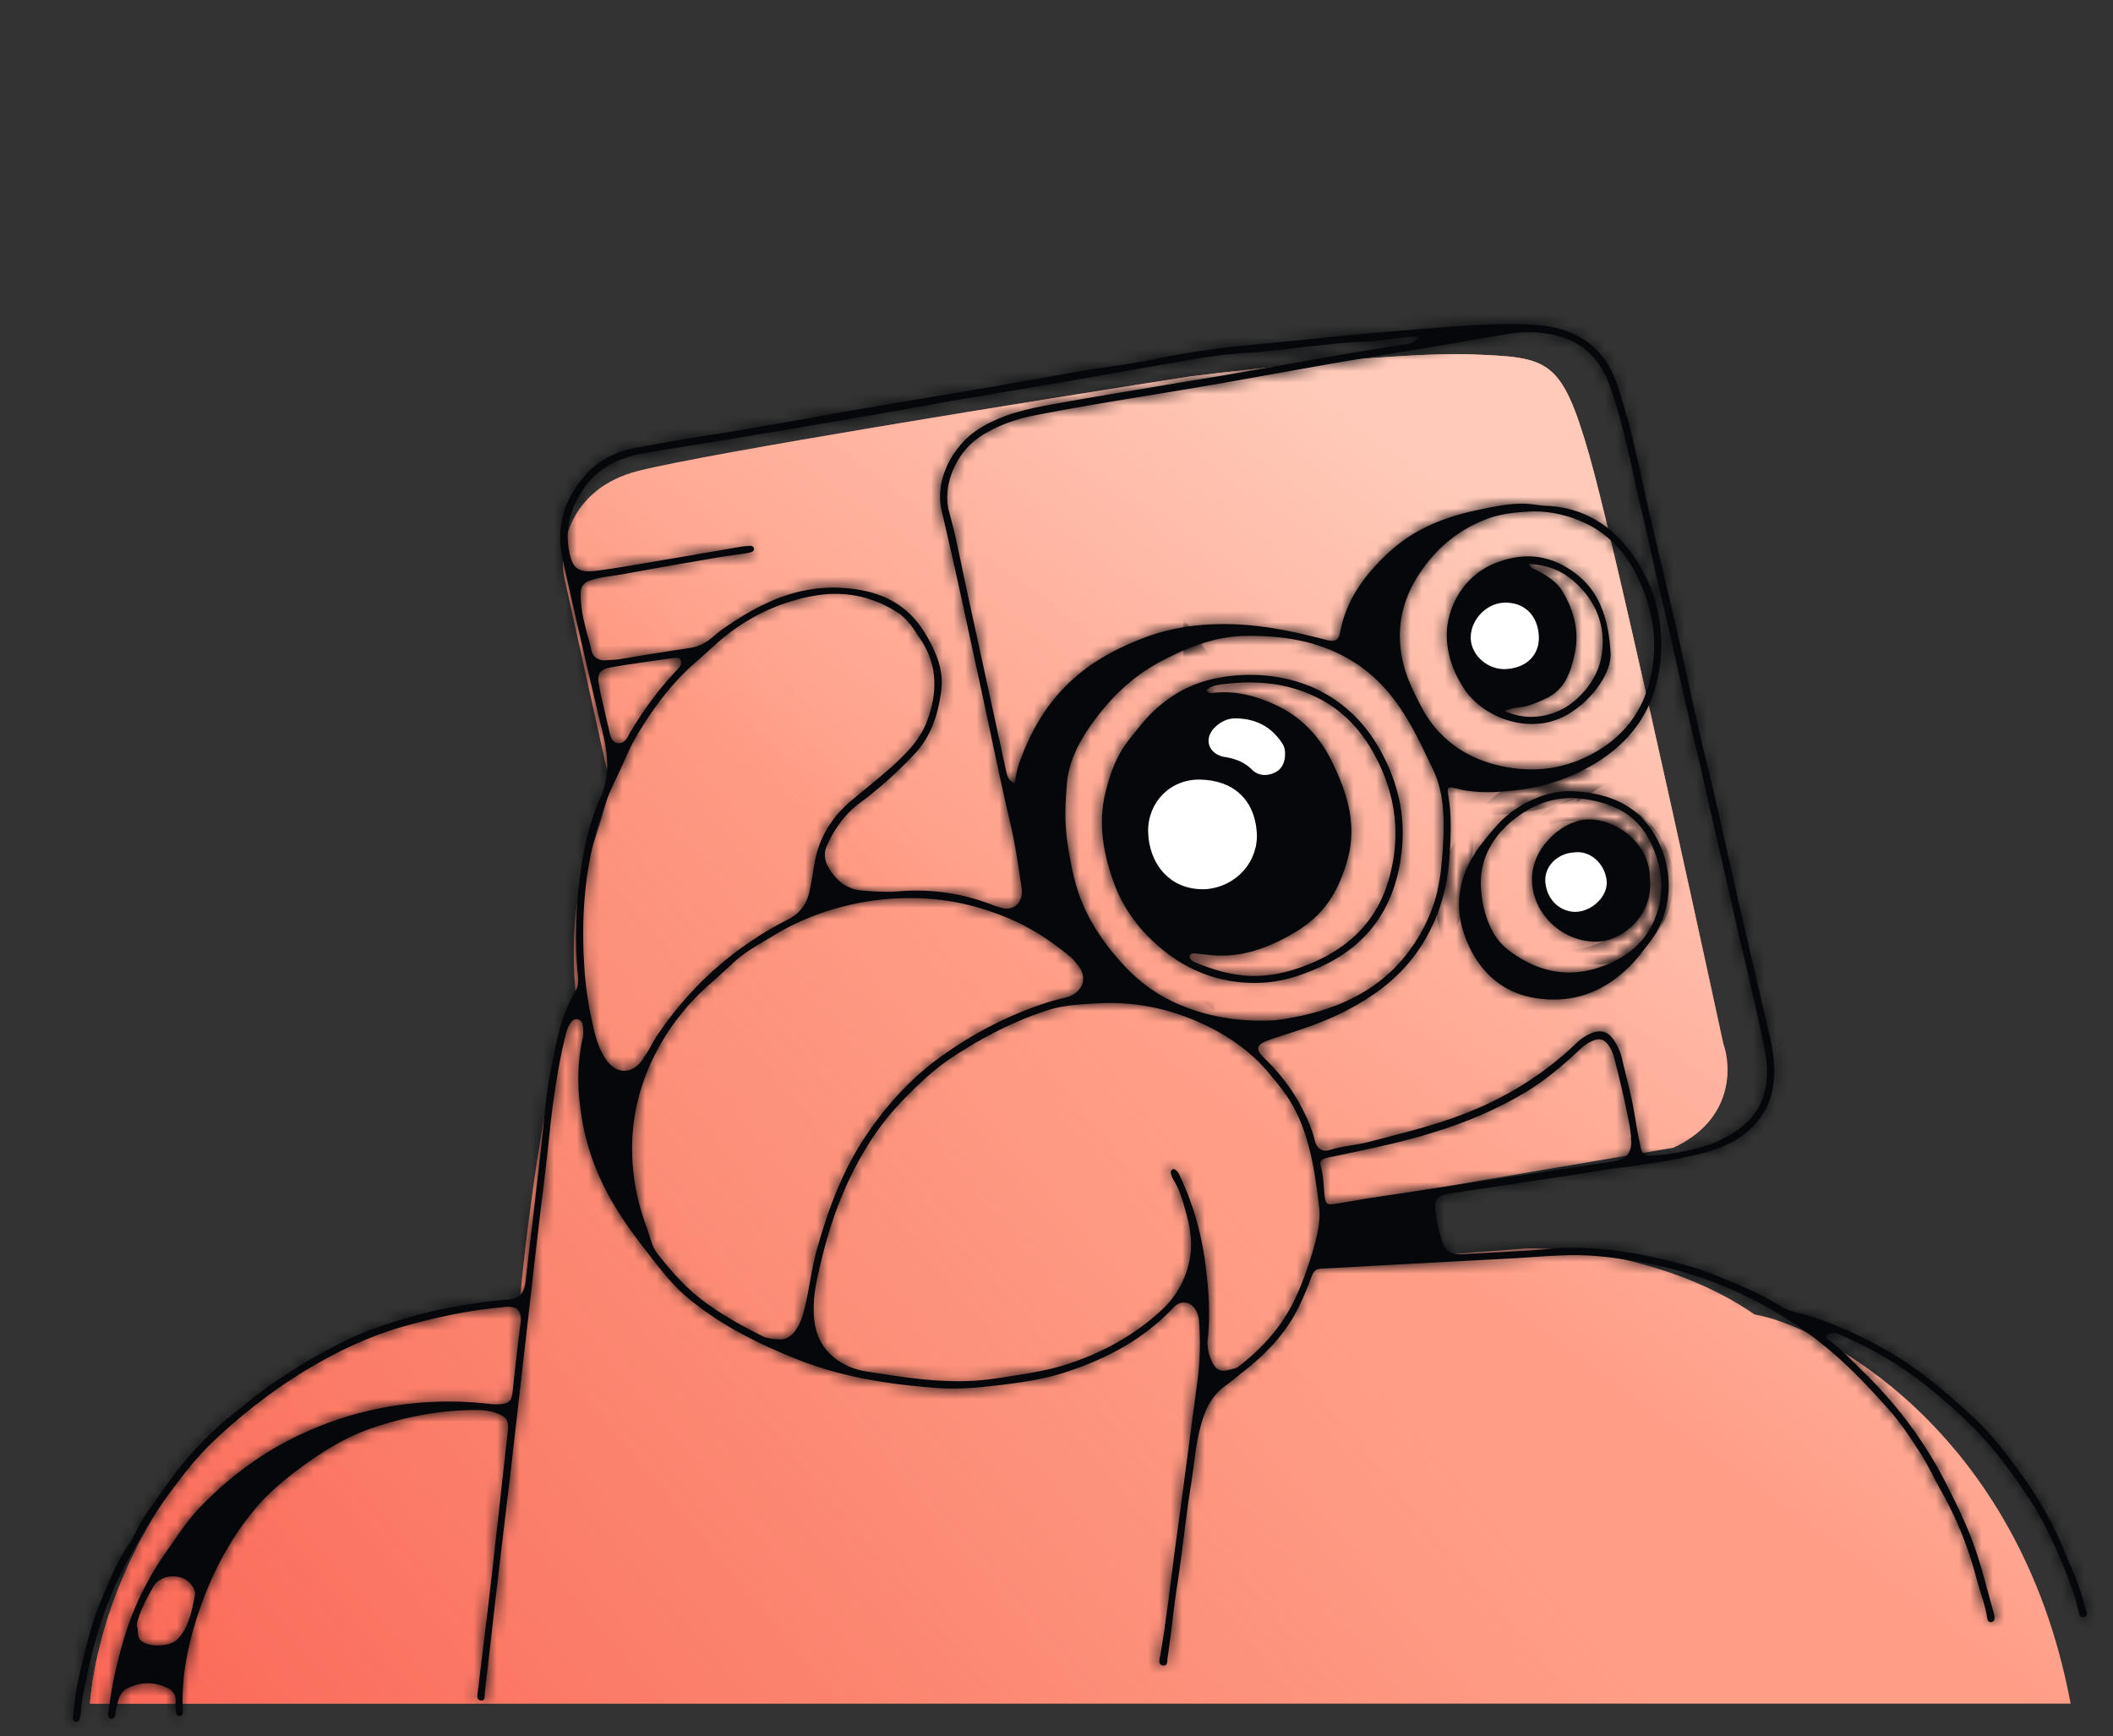
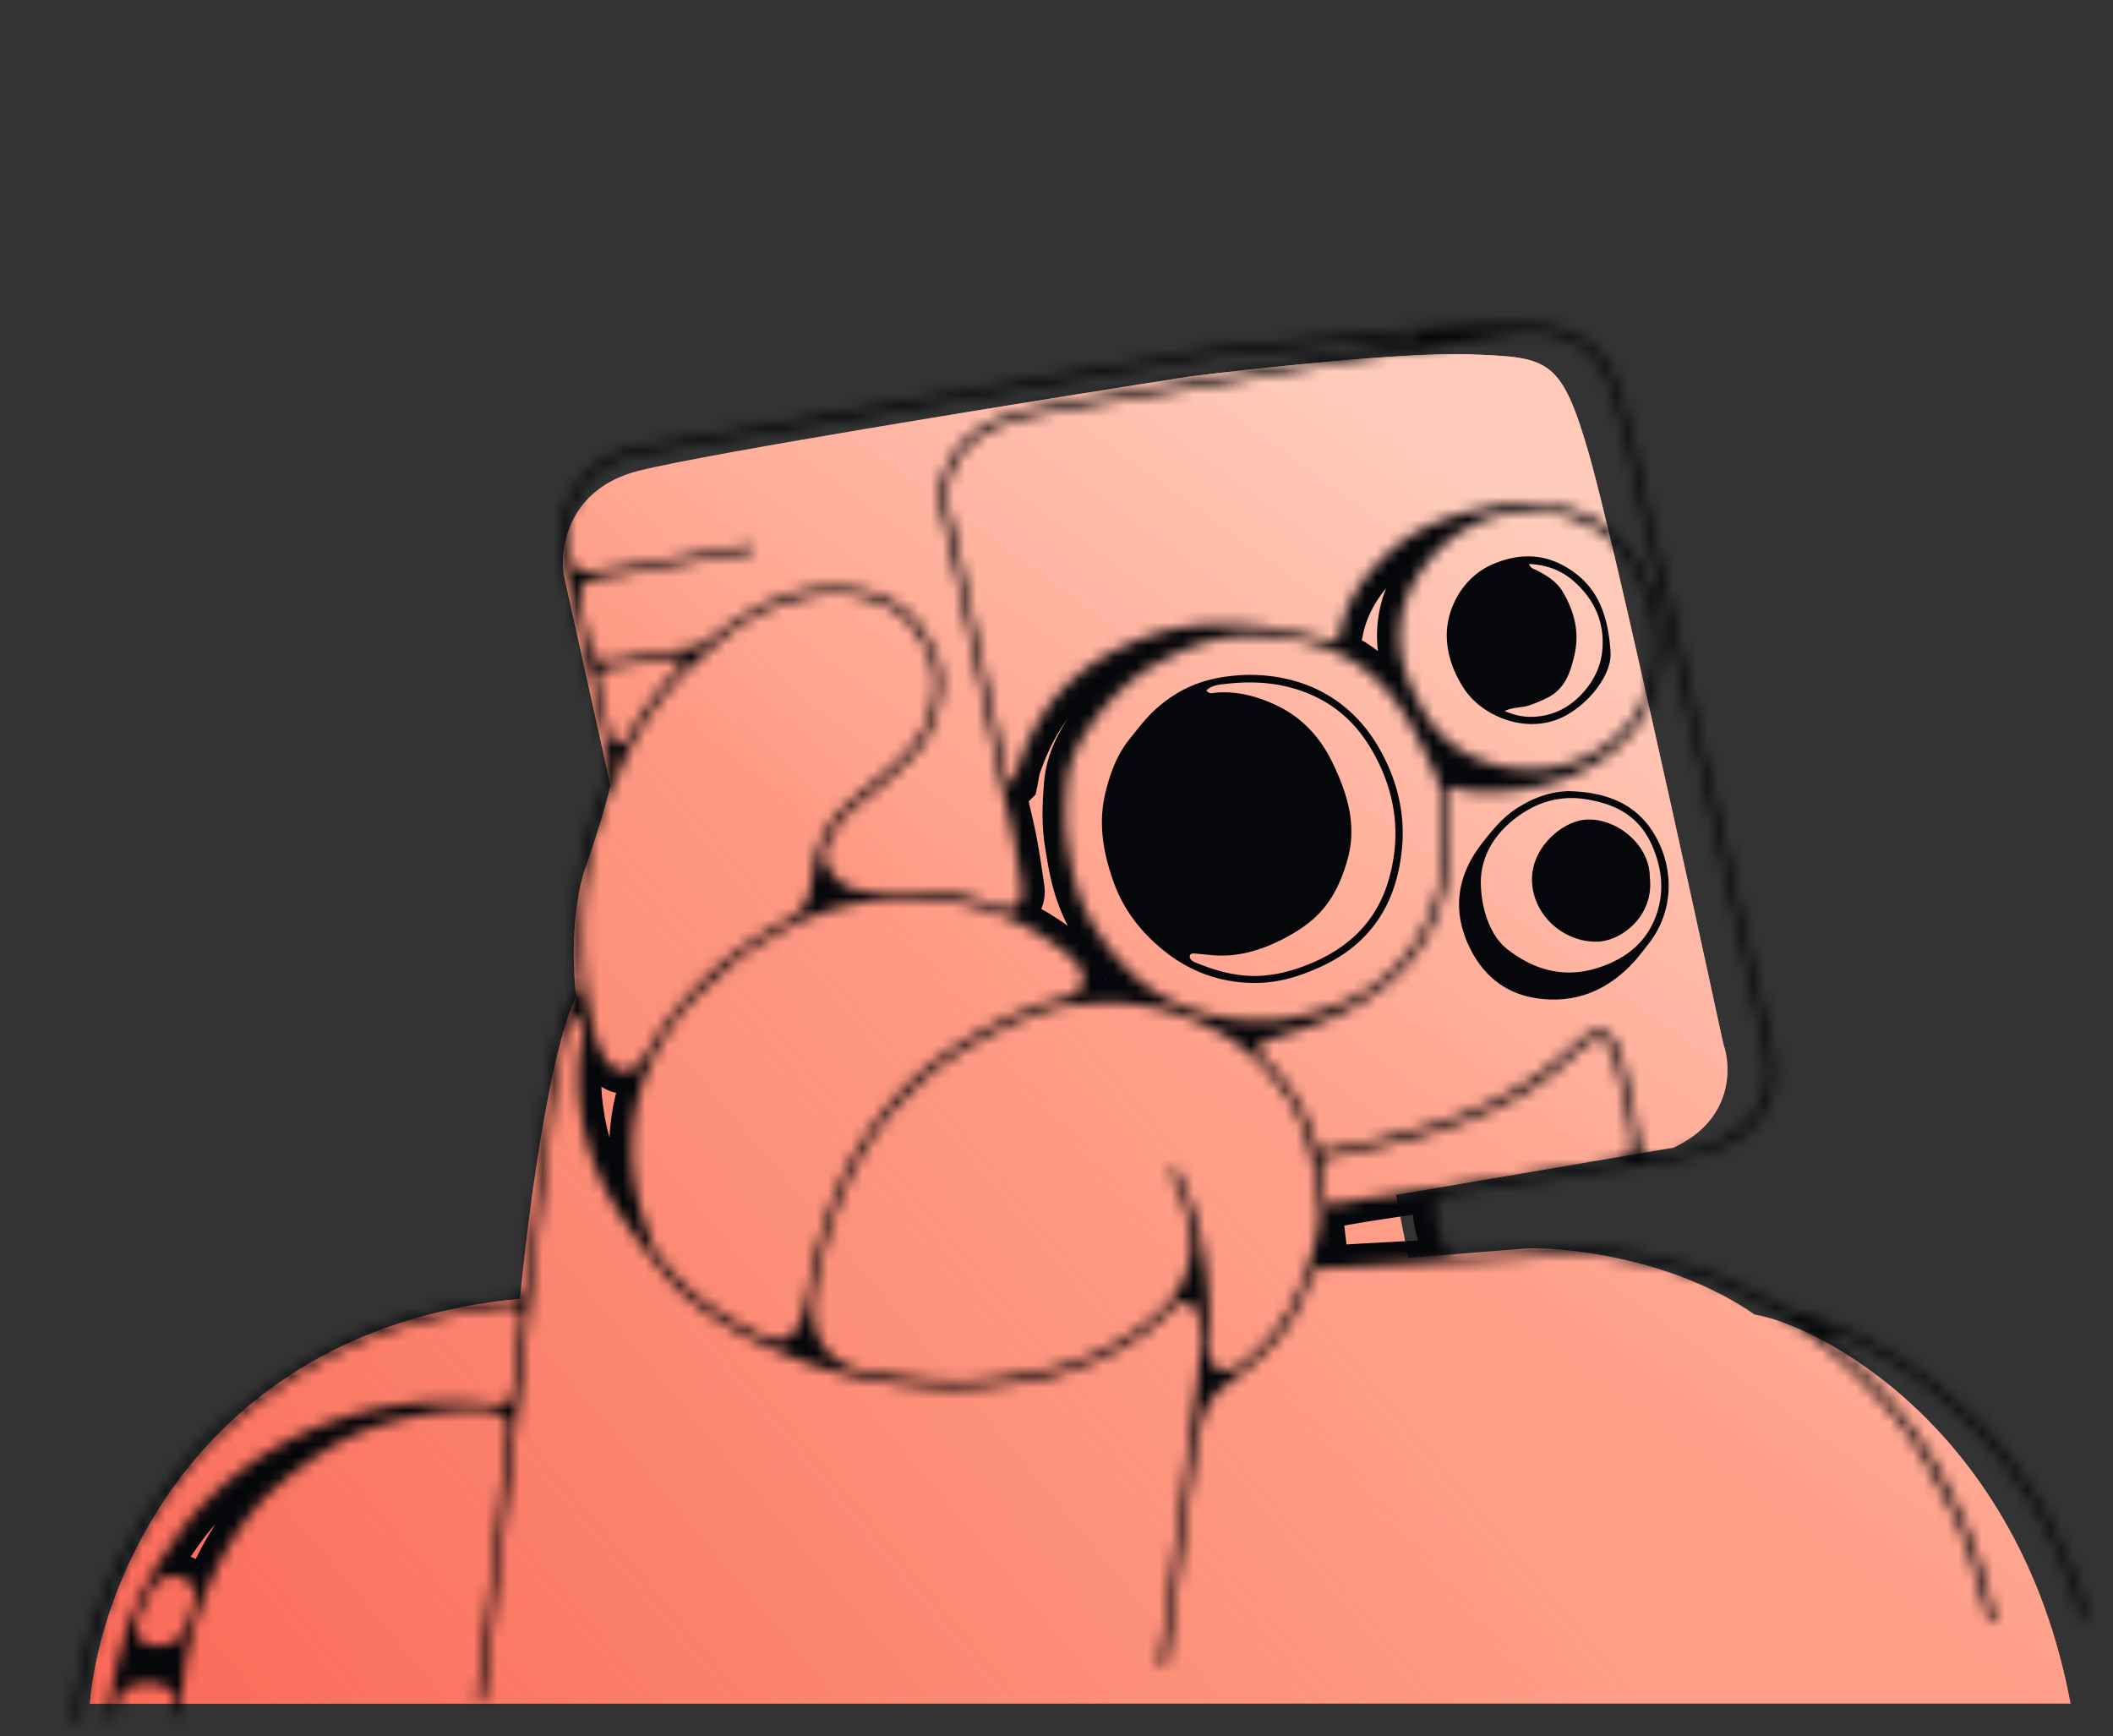
<svg xmlns="http://www.w3.org/2000/svg" width="185" height="152" viewBox="0 0 185 152" fill="none">
  <rect x="0" y="0" width="185" height="152" fill="#333333" stroke="none" />
  <path d="M45.533 113.712C17.586 116.358 8.78 138.409 7.87 149.158h173.418c-4.537-24.237-22.129-33.149-27.678-34.068-6.987-4.85-16.194-5.879-19.923-5.788l-10.371.827-1.092-5.512 24.29-4.134c5.24-2.426 5.094-7.075 4.367-9.096-3.094-14.332-9.771-44.705-11.736-51.54-2.444-8.5-3.537-8.544-10.265-8.816l-.106-.004c-5.458-.22-18.65 1.194-24.563 1.93-13.555 2.112-42.193 6.724-48.307 8.268-6.113 1.543-6.914 6.706-6.55 9.095l4.094 18.467c-.182.826-.873 3.417-2.183 7.166-1.31 3.748-1.092 9.095-.82 11.3-2.4 4.85-4.275 19.661-4.912 26.459Z" fill="#FF9D87" />
  <path d="M45.533 113.712C17.586 116.358 8.78 138.409 7.87 149.158h173.418c-4.537-24.237-22.129-33.149-27.678-34.068-6.987-4.85-16.194-5.879-19.923-5.788l-10.371.827-1.092-5.512 24.29-4.134c5.24-2.426 5.094-7.075 4.367-9.096-3.094-14.332-9.771-44.705-11.736-51.54-2.444-8.5-3.537-8.544-10.265-8.816l-.106-.004c-5.458-.22-18.65 1.194-24.563 1.93-13.555 2.112-42.193 6.724-48.307 8.268-6.113 1.543-6.914 6.706-6.55 9.095l4.094 18.467c-.182.826-.873 3.417-2.183 7.166-1.31 3.748-1.092 9.095-.82 11.3-2.4 4.85-4.275 19.661-4.912 26.459Z" fill="url(#a)" />
  <path d="M45.533 113.712C17.586 116.358 8.78 138.409 7.87 149.158h173.418c-4.537-24.237-22.129-33.149-27.678-34.068-6.987-4.85-16.194-5.879-19.923-5.788l-10.371.827-1.092-5.512 24.29-4.134c5.24-2.426 5.094-7.075 4.367-9.096-3.094-14.332-9.771-44.705-11.736-51.54-2.444-8.5-3.537-8.544-10.265-8.816l-.106-.004c-5.458-.22-18.65 1.194-24.563 1.93-13.555 2.112-42.193 6.724-48.307 8.268-6.113 1.543-6.914 6.706-6.55 9.095l4.094 18.467c-.182.826-.873 3.417-2.183 7.166-1.31 3.748-1.092 9.095-.82 11.3-2.4 4.85-4.275 19.661-4.912 26.459Z" fill="url(#b)" fill-opacity=".8" />
  <mask id="c" fill="#fff">
    <path d="M133.129 109.53c1.774-.058 3.54-.359 5.318-.276 2.077.097 4.139.324 6.173.792 1.394.321 2.791.612 4.148 1.083 1.608.557 3.17 1.219 4.713 1.929.836.384 1.639.826 2.418 1.317.643.405 1.405.513 2.114.726 2.663.797 5.149 1.943 7.55 3.35 2.613 1.53 4.863 3.489 7.077 5.515 1.672 1.53 3.047 3.318 4.355 5.149 1.349 1.886 2.549 3.861 3.457 6.023.568 1.352 1.184 2.685 1.669 4.072.191.546.324 1.112.491 1.667.079.264.228.575-.147.689-.382.117-.415-.212-.477-.489-.199-.901-.489-1.772-.816-2.636-.737-1.951-1.564-3.862-2.581-5.683-.969-1.733-2.132-3.336-3.331-4.917-1.769-2.333-3.896-4.303-6.146-6.145a32.345 32.345 0 0 0-7.754-4.718c-.336-.144-.669-.366-1.074-.248-.128.037-.279.038-.347.176-.096.195.026.326.169.426 1.097.768 1.989 1.762 2.944 2.685 2.943 2.847 5.377 6.064 7.257 9.724.969 1.888 1.901 3.789 2.599 5.782.663 1.894 1.126 3.859 1.674 5.793.028.098.038.202.045.304.014.19-.059.347-.249.393-.27.065-.353-.119-.389-.34-.206-1.255-.675-2.437-.997-3.658a31.55 31.55 0 0 0-3.032-7.463c-.635-1.129-1.172-2.313-1.882-3.402-.818-1.256-1.627-2.513-2.629-3.643-1.383-1.558-2.795-3.087-4.335-4.483a33.918 33.918 0 0 0-5.331-3.962 35.565 35.565 0 0 0-12.369-4.605c-1.988-.343-3.974-.596-5.983-.559-1.672.03-3.341.187-5.011.278-4.023.218-8.047.428-12.07.644-1.534.082-3.067.185-4.602.247-.465.018-.705.163-.883.628-.509 1.333-1.026 2.652-1.793 3.888-1.139 1.838-2.633 3.287-4.307 4.591-.485.378-.957.781-1.452 1.133-1.352.965-1.896 2.336-2.274 3.873-.393 1.6-.505 3.233-.767 4.848-.476 2.936-.754 5.898-1.215 8.838-.328 2.087-.512 4.202-.835 6.294-.044.287.041.731-.414.661-.409-.063-.299-.461-.245-.765.593-3.365.938-6.764 1.409-10.146.646-4.638 1.225-9.284 1.861-13.923.239-1.739.268-3.476.158-5.22a2.474 2.474 0 0 0-.21-.89c-.421-.93-1.345-1.124-2.035-.394-2.622 2.778-5.864 4.496-9.456 5.663-2.027.659-4.099.933-6.205 1.179-1.704.198-3.395.324-5.09.198-4.158-.307-8.27-.948-12.163-2.493-3.49-1.384-6.85-3.052-9.752-5.511-1.155-.978-2.078-2.168-3.003-3.344-1.477-1.878-2.91-3.791-4.012-5.93-.945-1.834-1.638-3.753-2.023-5.779-.477-2.51-.596-5.025-.03-7.542.083-.369.074-.75.02-1.126-.038-.257-.158-.464-.405-.542-.311-.099-.527.093-.686.327-.273.404-.382.874-.493 1.34-.647 2.73-1.039 5.5-1.329 8.288-.328 3.162-.742 6.314-1.108 9.471-.35 3.02-.687 6.043-1.035 9.063-.407 3.525-.798 7.051-1.207 10.575-.395 3.391-.811 6.78-1.207 10.172-.375 3.219-.733 6.44-1.11 9.659-.032.279.078.773-.333.736-.46-.041-.31-.527-.273-.846.341-2.883.705-5.764 1.04-8.648.347-2.986.67-5.974 1.003-8.962l.571-5.097c.109-.972-.096-1.288-1.009-1.619-.588-.214-1.2-.261-1.811-.26-3.096.004-6.105.575-9.024 1.564-2.238.757-4.242 1.98-6.15 3.377-1.466 1.074-2.865 2.218-4.037 3.603-2.298 2.716-3.915 5.821-5.042 9.188-.906 2.709-1.499 5.474-1.388 8.355.005.136.01.274.002.41-.009.148-.08.267-.232.296-.216.041-.322-.109-.344-.282-.04-.304-.082-.618-.05-.92.07-.651-.242-1.041-.79-1.293-1.16-.535-2.31-.485-3.448.076-.47.232-.679.657-.8 1.134-.1.396-.176.799-.264 1.198-.039.178-.122.355-.324.325-.238-.036-.316-.231-.284-.462.014-.102.05-.2.062-.302.225-2.043.687-4.032 1.258-6.008a25.93 25.93 0 0 1 3.746-7.808c.943-1.339 1.815-2.719 2.959-3.912 2.676-2.789 5.73-5.02 9.263-6.601a30.257 30.257 0 0 1 8.926-2.468 30.829 30.829 0 0 1 7.235.003c.169.02.34.036.51.031 1.222-.034 1.369-.212 1.493-1.434.192-1.901.423-3.798.66-5.694.127-1.018-.25-1.483-1.266-1.402-2.962.237-5.85.843-8.72 1.634-2.985.823-5.75 2.1-8.396 3.663-3.062 1.808-5.871 3.972-8.451 6.414-1.637 1.549-2.995 3.342-4.322 5.174-1.269 1.751-2.303 3.626-3.33 5.502-1.713 3.128-2.803 6.5-3.498 10.003-.206 1.038-.456 2.064-.507 3.126-.006.135-.063.266-.085.401-.036.219-.123.446-.362.414-.234-.031-.276-.267-.246-.491.127-.948.183-1.911.39-2.84.569-2.561 1.127-5.14 2.17-7.553.715-1.653 1.365-3.358 2.448-4.833.119-.162.194-.356.287-.537.436-.851.881-1.686 1.451-2.467.984-1.348 1.904-2.745 2.979-4.025 1.252-1.492 2.617-2.871 4.144-4.087 1.335-1.063 2.637-2.17 4.063-3.109 1.19-.784 2.382-1.562 3.643-2.241 1.503-.81 3-1.615 4.61-2.195 2.119-.763 4.271-1.397 6.487-1.83 1.774-.347 3.553-.62 5.357-.765 1.111-.09 1.47-.543 1.597-1.641.467-4.04.958-8.077 1.405-12.119.219-1.971.337-3.957.72-5.903.5-2.537.89-5.114 2.265-7.386.28-.462.21-.986.165-1.505a39.033 39.033 0 0 1 .45-10.108c.315-1.785.756-3.55 1.507-5.202.822-1.808.755-3.598.3-5.485a1021.285 1021.285 0 0 1-3.55-15.376c-.655-2.918.104-5.498 2.145-7.656 1.075-1.139 2.454-1.827 3.99-2.138 3.478-.704 6.991-1.196 10.487-1.793 3.128-.534 6.247-1.117 9.373-1.654 3.666-.63 7.337-1.225 11.002-1.853 2.757-.473 5.505-.99 8.262-1.46 2.118-.36 4.257-.604 6.361-1.03 2.378-.482 4.767-.89 7.175-1.13 2.306-.23 4.612-.457 6.918-.692 3.459-.353 6.924-.652 10.389-.925 2.173-.171 4.352-.348 6.529-.345 1.76.002 3.553-.012 5.258.608 2.169.79 3.598 2.338 4.338 4.471 1.414 4.073 2.166 8.32 3.142 12.507.753 3.227 1.526 6.45 2.264 9.68.615 2.693 1.179 5.397 1.791 8.09.438 1.932.932 3.85 1.375 5.78.786 3.425 1.544 6.858 2.33 10.284.816 3.559 1.655 7.112 2.477 10.67.331 1.435.578 2.883.394 4.365-.197 1.576-.84 2.882-2.028 4.004-1.385 1.308-3.069 1.873-4.82 2.283-2.288.534-4.62.849-6.951 1.16-1.588.212-3.167.49-4.751.731-3.099.472-6.2.932-9.299 1.408-1.725.265-1.986.286-1.641 2.449.091.571.273 1.128.425 1.688.253.93.768 1.296 1.696 1.244 1.739-.097 3.477-.186 5.216-.278ZM88.837 68.567c.11-.523.164-1.06.335-1.557.92-2.685 2.273-5.125 4.313-7.119 1.877-1.834 4.135-3.066 6.577-4.01 2.429-.938 4.946-1.274 7.512-1.235 2.909.044 5.744.65 8.55 1.382.765.2 1.076.053 1.221-.719.383-2.032 1.357-3.786 2.67-5.316 1.241-1.446 2.668-2.712 4.389-3.62 1.651-.87 3.401-1.409 5.215-1.772 1.439-.288 2.877-.608 4.362-.466.475.045.948.134 1.424.154 3.297.14 5.811 1.777 7.613 4.383 2.004 2.9 2.782 6.224 2.294 9.742-.486 3.509-2.266 6.257-5.257 8.178a16.839 16.839 0 0 1-7.062 2.561c-1.867.236-3.737.354-5.592-.138-.626-.166-.727-.097-.605.592.323 1.838.229 3.674.101 5.518-.184 2.663-.886 5.121-2.301 7.435-1.872 3.06-4.614 4.968-7.749 6.424-1.825.848-3.767 1.4-5.669 2.052-1.25.43-1.326.793-.363 1.731 1.133 1.105 2.109 2.328 2.882 3.71.601 1.074 1.125 2.176 1.42 3.384.17.695.639 1.024 1.276.83 1.15-.351 2.351-.424 3.504-.724 2.367-.618 4.736-1.192 7.066-1.995 4.177-1.44 7.862-3.58 11.042-6.629.296-.284.62-.529.987-.722 1.105-.582 1.866-.377 2.478.718.232.415.428.85.536 1.324.325 1.433.732 2.85.994 4.293.231 1.264.3 1.815.63 3.452.137.676.456.815.848.784.578-.047.962-.053 1.531-.144 2.219-.356 4.032-.716 5.968-2.008 1.598-1.068 2.533-2.514 2.697-4.473.104-1.251-.102-2.456-.363-3.654a469.457 469.457 0 0 0-1.888-8.288c-.827-3.488-1.582-6.993-2.407-10.483-.493-2.086-.918-4.193-1.43-6.275-1.092-4.44-2.011-8.92-3.082-13.366-.639-2.656-1.193-5.336-1.827-7.994-.857-3.59-1.489-7.237-2.735-10.728-.802-2.245-2.243-3.77-4.603-4.374a9.874 9.874 0 0 0-3.959-.208c-2.46.372-4.907.828-7.361 1.24-2.654.444-5.312.86-7.963 1.32-4.13.718-8.252 1.488-12.385 2.189-4.705.798-9.424 1.507-14.108 2.429-1.652.325-3.21.875-4.643 1.788-2.313 1.473-3.428 4.474-2.824 6.64.641 2.298 1.067 4.656 1.576 6.99 1.144 5.24 2.283 10.48 3.418 15.722.096.445.213.858.747 1.052Zm26.658 37.124c-.461-3.946-1.015-6.743-2.536-9.272-.482-.801-1.077-1.498-1.655-2.215-2.079-2.578-4.804-4.226-7.874-5.313a18.695 18.695 0 0 0-7.341-1.042c-1.5.084-3.014.157-4.443.627-3.028.996-5.834 2.461-8.48 4.238-1.54 1.034-2.851 2.321-4.142 3.644-1.469 1.505-2.681 3.21-3.696 5.018-1.558 2.774-2.645 5.767-3.388 8.866-.293 1.225-.608 2.459-.68 3.723-.096 1.716.133 3.355 1.46 4.625.896.857 2.022 1.319 3.2 1.501 3.7.574 7.383 1.183 11.18.609 2.226-.337 4.442-.615 6.583-1.338 2.978-1.006 5.682-2.504 7.994-4.636 1.273-1.174 2.11-2.629 2.471-4.388.324-1.572.012-3.036-.402-4.5-.249-.881-.519-1.773-1.022-2.563a1.897 1.897 0 0 1-.217-.573c-.019-.08.029-.206.09-.269.111-.116.251-.069.363.021.251.202.344.51.471.784 1.097 2.379 1.774 4.88 2.11 7.474.282 2.174.439 4.35.2 6.544-.075.683.079 1.36.382 1.99.336.699.734.894 1.478.696.292-.077.599-.109.856-.308 1.55-1.198 2.915-2.565 3.985-4.222.744-1.154 1.302-2.393 1.77-3.677.837-2.298 1.5-4.625 1.283-6.044Zm8.879-76.248c-.269.014-.538.027-.807.043-1.328.078-2.63.388-3.963.42-1.637.039-3.26.255-4.887.42-1.797.183-3.586.439-5.392.556a42.999 42.999 0 0 0-4.265.481c-3.766.628-7.52 1.325-11.282 1.973-4.638.8-9.285 1.54-13.916 2.385-4.627.845-9.27 1.605-13.91 2.387-3.16.533-6.327 1.03-9.487 1.561-2.077.35-3.918 1.15-5.212 2.912-1.2 1.635-1.787 3.46-1.456 5.481.284 1.732.806 2.13 2.498 1.903 2.16-.29 4.308-.685 6.459-1.046 2.048-.345 4.094-.707 6.142-1.054.268-.046.543-.058.815-.07.15-.007.263.08.295.227.035.161-.084.271-.206.31-.224.072-.461.11-.695.145-.807.123-1.619.22-2.424.359-2.718.47-5.436.937-8.148 1.44-.938.174-1.9.222-2.812.528-.562.188-.878.496-.883 1.188-.013 1.745.568 3.363.967 5.016.12.495.584.848 1.18.803.44-.032.88-.03 1.322-.105 2.015-.343 4.034-.663 6.055-.964a3.733 3.733 0 0 0 1.765-.75c.38-.29.731-.62 1.122-.894 3.06-2.147 6.297-3.788 10.181-3.638 3.22.123 5.917 1.167 7.632 4.102.912 1.56 1.607 3.14 1.336 5.03-.288 2.006-.884 3.867-2.278 5.374a36.312 36.312 0 0 1-4.87 4.363c-1.277.96-2.181 2.226-2.842 3.689-.305.675-.216 1.32.098 1.874.626 1.106 1.526 1.936 2.874 2.065 1.121.108 2.24.171 3.373.078a18.282 18.282 0 0 1 7.061.813c.65.206 1.277.493 1.936.654.949.232 1.688-.38 1.72-1.36.007-.203-.026-.409-.057-.611-.266-1.785-.52-3.567-.932-5.333-.981-4.195-1.83-8.42-2.748-12.63-1.077-4.937-2.11-9.885-3.281-14.8-.669-2.804 1.015-5.828 3.3-7.25 1.753-1.09 3.684-1.61 5.655-1.98 3.649-.685 7.317-1.268 10.978-1.888 1.782-.302 3.567-.578 5.347-.887 3.191-.553 6.377-1.13 9.567-1.681 1.981-.342 3.964-.671 5.952-.962.463-.068.772-.354 1.123-.677ZM78.086 78.686c-3.153.203-6.927 1.135-10.357 3.229-1.19.726-2.442 1.384-3.47 2.331-.754.695-1.51 1.39-2.278 2.069a20.275 20.275 0 0 0-4.02 4.892c-1.711 2.89-2.638 6.059-2.619 9.466.013 2.316.445 4.547 1.248 6.711.306.823.456 1.725 1.009 2.43 1.203 1.532 2.485 2.983 4.07 4.156 1.599 1.183 3.322 2.136 5.092 3.017.434.216.924.243 1.388.283.561.047 1.042-.185 1.414-.668.41-.532.642-1.126.807-1.758.466-1.785.64-3.629 1.14-5.411.975-3.467 2.194-6.809 4.2-9.841 1.832-2.766 4.017-5.18 6.706-7.106 2.95-2.115 6.152-3.75 9.627-4.823.455-.14.929-.218 1.385-.356 1.298-.39 1.793-1.57 1.08-2.603-.25-.362-.538-.719-.875-.997-1.718-1.413-3.565-2.606-5.65-3.436-2.925-1.163-5.921-1.828-9.897-1.585Zm-26.935 5.82c.095 1.647.318 3.242.659 4.81.252 1.159.517 2.329 1.186 3.363.89 1.374 2.283 1.453 3.243.132.06-.083.092-.185.153-.266.453-.597.742-1.295 1.158-1.91 2.142-3.167 4.766-5.865 7.918-8.035a29.476 29.476 0 0 1 3.512-2.089c1.03-.515 1.635-1.314 1.878-2.403.179-.8.306-1.612.436-2.422.369-2.299 1.538-4.164 3.277-5.619 1.332-1.114 2.703-2.181 3.973-3.37 1.08-1.009 2.072-2.12 2.598-3.503.938-2.468.997-4.91-.553-7.23-.573-.857-1.116-1.75-1.974-2.312-2.237-1.466-4.759-1.949-7.344-1.487-3.02.539-5.76 1.84-8.134 3.833-.68.57-1.313 1.196-1.989 1.772-2.26 1.926-4.012 4.26-5.495 6.813-.633 1.091-1.075 2.276-1.63 3.404-1.276 2.594-2.09 5.334-2.539 8.173-.439 2.775-.512 5.58-.333 8.345Zm59.869 4.85c.272-.015.548-.012.818-.048.71-.094 1.412-.222 2.114-.375 4.427-.967 8.048-3.081 10.374-7.126 1.003-1.744 1.63-3.602 1.831-5.595.129-1.288.24-2.585.237-3.877-.004-1.678-.167-3.37-.9-4.9-1.13-2.363-2.205-4.755-3.922-6.797-1.635-1.944-3.648-3.283-6.012-4.078-2.114-.71-4.322-.916-6.55-.881-2.705.042-5.13 1.04-7.458 2.277-2.583 1.372-4.601 3.42-6.233 5.818-1 1.47-1.769 3.064-1.917 4.913-.135 1.676-.21 3.325.048 5.006.239 1.56.495 3.107 1.02 4.594.83 2.357 2.208 4.362 3.897 6.196 1.367 1.484 2.935 2.63 4.771 3.423 2.515 1.087 5.15 1.533 7.882 1.45Zm22.564-44.543c-1.387.074-2.486.27-3.548.683-2.542.99-4.487 2.707-5.923 4.984-1.552 2.462-1.939 5.138-1.159 7.961.32 1.16.866 2.227 1.405 3.29 1.377 2.718 3.633 4.441 6.508 5.202 2.871.759 5.725.556 8.433-.873 3.486-1.84 5.198-4.807 5.494-8.639.188-2.431-.38-4.767-1.441-6.944-1.061-2.176-2.651-3.87-4.93-4.839-1.635-.695-3.329-.965-4.839-.825Zm9.202 54.775c.01 0 .019-.002.029-.003-.052-.372-.092-.746-.159-1.115-.306-1.713-.722-3.402-1.135-5.091-.146-.598-.273-1.198-.606-1.729-.419-.669-.839-.807-1.55-.489a3.652 3.652 0 0 0-1.002.694c-1.442 1.356-2.95 2.646-4.638 3.677-3.52 2.15-7.37 3.505-11.354 4.484-2.04.502-4.102.92-6.159 1.351-.449.094-.71.266-.572.749.237.831.237 1.689.332 2.537.087.783.206.868.972.745 1.109-.179 2.215-.383 3.326-.55 4.413-.667 8.827-1.321 13.241-1.984 2.628-.395 5.254-.803 7.882-1.196.852-.127 1.353-.619 1.422-1.465.016-.203-.018-.41-.029-.615ZM59.633 57.933c-.062-.385-.405-.36-.7-.317-1.825.258-3.652.504-5.468.82-.996.172-1.217.603-1 1.588.03.133.025.274.056.406.28 1.233.56 2.465.851 3.694.096.404.226.866.676.941.49.082.796-.276 1.003-.71.132-.277.31-.532.47-.794a29.255 29.255 0 0 1 3.726-4.88c.181-.191.412-.376.386-.748Zm-47.587 84.628c.041.737.09.933.355 1.136.73.562 2.53.472 3.143-.173 1.021-1.073 1.228-2.468 1.522-3.824.082-.38-.143-.746-.38-1.031-.8-.964-2.66-.841-3.268.263-.455.829-.932 1.659-1.233 2.571-.119.36-.278.696-.14 1.058Z" />
-     <path d="M137.34 69.27c3.277.076 6.102 1.075 7.733 4.182 1.561 2.975 1.37 6.568-.794 9.256-.342.426-.661.872-1.02 1.282-2.324 2.648-5.223 3.936-8.738 3.41-2.989-.446-4.999-2.317-6.117-5.04-1.267-3.086-.654-5.972 1.385-8.568.864-1.1 1.732-2.18 2.938-2.97 1.414-.924 2.901-1.507 4.613-1.553Zm-7.69 8.093c.06 2.502.946 4.66 2.287 5.715 2.493 1.962 5.244 2.65 8.327 1.54 2.194-.79 3.861-2.14 4.698-4.367.593-1.577.633-3.198.18-4.823-1.011-3.618-3.206-4.976-6.388-5.465-1.892-.29-3.755.117-5.456 1.24-2.427 1.603-3.674 3.758-3.648 6.16ZM109.113 59.091c2.28-.044 5.292.405 7.958 2.301 2.039 1.45 3.443 3.39 4.448 5.634 1.006 2.249 1.453 4.64 1.244 7.088-.41 4.813-2.619 8.466-7.121 10.528-1.714.785-3.478 1.36-5.389 1.413-3.094.087-5.869-.852-8.267-2.753-2-1.584-3.569-3.553-4.459-6.004-.939-2.586-1.404-5.231-.734-7.938.408-1.646.981-3.257 2.08-4.623.768-.956 1.49-1.931 2.428-2.75 2.002-1.746 4.265-2.773 7.812-2.896Zm-3.494 1.357c.257.363.58.22.864.196 1.895-.16 3.681.352 5.336 1.144 2.177 1.042 3.762 2.749 4.83 4.957 1.323 2.736 2.191 5.49 1.313 8.577-.594 2.089-1.504 3.925-3.2 5.332-.716.595-1.499 1.075-2.311 1.5-2.021 1.055-4.139 1.704-6.465 1.462-.472-.05-.948-.088-1.421-.137-.12-.013-.317.031-.361.113-.078.147-.036.337.107.464a.93.93 0 0 0 .251.173c1.614.674 3.271 1.176 5.034 1.219 1.628.04 3.197-.331 4.696-.906 3.591-1.377 6.212-3.72 7.306-7.562 1.108-3.89.595-7.574-1.35-11.063-1.132-2.03-2.668-3.682-4.784-4.768-2.555-1.31-5.256-1.594-8.046-1.28-.6.067-1.287.09-1.799.58ZM141.009 57.109c.145 2.106-2.264 5.004-4.734 5.909-3.115 1.14-6.655-.477-8.111-2.748-.895-1.394-1.442-2.844-1.493-4.49-.073-2.347 1.301-5.203 4.013-6.374 2.155-.93 4.278-.97 6.292.167 2.446 1.38 3.795 3.552 4.033 7.536Zm-7.153-7.729c.219.44.483.446.681.548.89.459 1.76 1.004 2.269 1.855 1.005 1.68 1.498 3.518 1.057 5.489-.339 1.516-.794 2.987-2.322 3.79a12.13 12.13 0 0 1-1.592.676c-.689.246-1.458.152-2.22.515.835.35 1.56.524 2.372.51 1.792-.031 3.251-.773 4.422-2.035.936-1.008 1.591-2.242 1.747-3.638.278-2.494-.62-4.564-2.483-6.201-1.071-.94-2.342-1.438-3.931-1.509Z" />
-     <path d="M144.447 76.801c.39 3.356-2.405 5.508-4.436 5.637-2.761.174-5.617-1.968-5.867-5.07-.241-2.997 2.492-5.37 4.561-5.594 2.579-.278 5.718 2.009 5.742 5.027Z" />
  </mask>
-   <path d="M133.129 109.53c1.774-.058 3.54-.359 5.318-.276 2.077.097 4.139.324 6.173.792 1.394.321 2.791.612 4.148 1.083 1.608.557 3.17 1.219 4.713 1.929.836.384 1.639.826 2.418 1.317.643.405 1.405.513 2.114.726 2.663.797 5.149 1.943 7.55 3.35 2.613 1.53 4.863 3.489 7.077 5.515 1.672 1.53 3.047 3.318 4.355 5.149 1.349 1.886 2.549 3.861 3.457 6.023.568 1.352 1.184 2.685 1.669 4.072.191.546.324 1.112.491 1.667.079.264.228.575-.147.689-.382.117-.415-.212-.477-.489-.199-.901-.489-1.772-.816-2.636-.737-1.951-1.564-3.862-2.581-5.683-.969-1.733-2.132-3.336-3.331-4.917-1.769-2.333-3.896-4.303-6.146-6.145a32.345 32.345 0 0 0-7.754-4.718c-.336-.144-.669-.366-1.074-.248-.128.037-.279.038-.347.176-.096.195.026.326.169.426 1.097.768 1.989 1.762 2.944 2.685 2.943 2.847 5.377 6.064 7.257 9.724.969 1.888 1.901 3.789 2.599 5.782.663 1.894 1.126 3.859 1.674 5.793.028.098.038.202.045.304.014.19-.059.347-.249.393-.27.065-.353-.119-.389-.34-.206-1.255-.675-2.437-.997-3.658a31.55 31.55 0 0 0-3.032-7.463c-.635-1.129-1.172-2.313-1.882-3.402-.818-1.256-1.627-2.513-2.629-3.643-1.383-1.558-2.795-3.087-4.335-4.483a33.918 33.918 0 0 0-5.331-3.962 35.565 35.565 0 0 0-12.369-4.605c-1.988-.343-3.974-.596-5.983-.559-1.672.03-3.341.187-5.011.278-4.023.218-8.047.428-12.07.644-1.534.082-3.067.185-4.602.247-.465.018-.705.163-.883.628-.509 1.333-1.026 2.652-1.793 3.888-1.139 1.838-2.633 3.287-4.307 4.591-.485.378-.957.781-1.452 1.133-1.352.965-1.896 2.336-2.274 3.873-.393 1.6-.505 3.233-.767 4.848-.476 2.936-.754 5.898-1.215 8.838-.328 2.087-.512 4.202-.835 6.294-.044.287.041.731-.414.661-.409-.063-.299-.461-.245-.765.593-3.365.938-6.764 1.409-10.146.646-4.638 1.225-9.284 1.861-13.923.239-1.739.268-3.476.158-5.22a2.474 2.474 0 0 0-.21-.89c-.421-.93-1.345-1.124-2.035-.394-2.622 2.778-5.864 4.496-9.456 5.663-2.027.659-4.099.933-6.205 1.179-1.704.198-3.395.324-5.09.198-4.158-.307-8.27-.948-12.163-2.493-3.49-1.384-6.85-3.052-9.752-5.511-1.155-.978-2.078-2.168-3.003-3.344-1.477-1.878-2.91-3.791-4.012-5.93-.945-1.834-1.638-3.753-2.023-5.779-.477-2.51-.596-5.025-.03-7.542.083-.369.074-.75.02-1.126-.038-.257-.158-.464-.405-.542-.311-.099-.527.093-.686.327-.273.404-.382.874-.493 1.34-.647 2.73-1.039 5.5-1.329 8.288-.328 3.162-.742 6.314-1.108 9.471-.35 3.02-.687 6.043-1.035 9.063-.407 3.525-.798 7.051-1.207 10.575-.395 3.391-.811 6.78-1.207 10.172-.375 3.219-.733 6.44-1.11 9.659-.032.279.078.773-.333.736-.46-.041-.31-.527-.273-.846.341-2.883.705-5.764 1.04-8.648.347-2.986.67-5.974 1.003-8.962l.571-5.097c.109-.972-.096-1.288-1.009-1.619-.588-.214-1.2-.261-1.811-.26-3.096.004-6.105.575-9.024 1.564-2.238.757-4.242 1.98-6.15 3.377-1.466 1.074-2.865 2.218-4.037 3.603-2.298 2.716-3.915 5.821-5.042 9.188-.906 2.709-1.499 5.474-1.388 8.355.005.136.01.274.002.41-.009.148-.08.267-.232.296-.216.041-.322-.109-.344-.282-.04-.304-.082-.618-.05-.92.07-.651-.242-1.041-.79-1.293-1.16-.535-2.31-.485-3.448.076-.47.232-.679.657-.8 1.134-.1.396-.176.799-.264 1.198-.039.178-.122.355-.324.325-.238-.036-.316-.231-.284-.462.014-.102.05-.2.062-.302.225-2.043.687-4.032 1.258-6.008a25.93 25.93 0 0 1 3.746-7.808c.943-1.339 1.815-2.719 2.959-3.912 2.676-2.789 5.73-5.02 9.263-6.601a30.257 30.257 0 0 1 8.926-2.468 30.829 30.829 0 0 1 7.235.003c.169.02.34.036.51.031 1.222-.034 1.369-.212 1.493-1.434.192-1.901.423-3.798.66-5.694.127-1.018-.25-1.483-1.266-1.402-2.962.237-5.85.843-8.72 1.634-2.985.823-5.75 2.1-8.396 3.663-3.062 1.808-5.871 3.972-8.451 6.414-1.637 1.549-2.995 3.342-4.322 5.174-1.269 1.751-2.303 3.626-3.33 5.502-1.713 3.128-2.803 6.5-3.498 10.003-.206 1.038-.456 2.064-.507 3.126-.006.135-.063.266-.085.401-.036.219-.123.446-.362.414-.234-.031-.276-.267-.246-.491.127-.948.183-1.911.39-2.84.569-2.561 1.127-5.14 2.17-7.553.715-1.653 1.365-3.358 2.448-4.833.119-.162.194-.356.287-.537.436-.851.881-1.686 1.451-2.467.984-1.348 1.904-2.745 2.979-4.025 1.252-1.492 2.617-2.871 4.144-4.087 1.335-1.063 2.637-2.17 4.063-3.109 1.19-.784 2.382-1.562 3.643-2.241 1.503-.81 3-1.615 4.61-2.195 2.119-.763 4.271-1.397 6.487-1.83 1.774-.347 3.553-.62 5.357-.765 1.111-.09 1.47-.543 1.597-1.641.467-4.04.958-8.077 1.405-12.119.219-1.971.337-3.957.72-5.903.5-2.537.89-5.114 2.265-7.386.28-.462.21-.986.165-1.505a39.033 39.033 0 0 1 .45-10.108c.315-1.785.756-3.55 1.507-5.202.822-1.808.755-3.598.3-5.485a1021.285 1021.285 0 0 1-3.55-15.376c-.655-2.918.104-5.498 2.145-7.656 1.075-1.139 2.454-1.827 3.99-2.138 3.478-.704 6.991-1.196 10.487-1.793 3.128-.534 6.247-1.117 9.373-1.654 3.666-.63 7.337-1.225 11.002-1.853 2.757-.473 5.505-.99 8.262-1.46 2.118-.36 4.257-.604 6.361-1.03 2.378-.482 4.767-.89 7.175-1.13 2.306-.23 4.612-.457 6.918-.692 3.459-.353 6.924-.652 10.389-.925 2.173-.171 4.352-.348 6.529-.345 1.76.002 3.553-.012 5.258.608 2.169.79 3.598 2.338 4.338 4.471 1.414 4.073 2.166 8.32 3.142 12.507.753 3.227 1.526 6.45 2.264 9.68.615 2.693 1.179 5.397 1.791 8.09.438 1.932.932 3.85 1.375 5.78.786 3.425 1.544 6.858 2.33 10.284.816 3.559 1.655 7.112 2.477 10.67.331 1.435.578 2.883.394 4.365-.197 1.576-.84 2.882-2.028 4.004-1.385 1.308-3.069 1.873-4.82 2.283-2.288.534-4.62.849-6.951 1.16-1.588.212-3.167.49-4.751.731-3.099.472-6.2.932-9.299 1.408-1.725.265-1.986.286-1.641 2.449.091.571.273 1.128.425 1.688.253.93.768 1.296 1.696 1.244 1.739-.097 3.477-.186 5.216-.278ZM88.837 68.567c.11-.523.164-1.06.335-1.557.92-2.685 2.273-5.125 4.313-7.119 1.877-1.834 4.135-3.066 6.577-4.01 2.429-.938 4.946-1.274 7.512-1.235 2.909.044 5.744.65 8.55 1.382.765.2 1.076.053 1.221-.719.383-2.032 1.357-3.786 2.67-5.316 1.241-1.446 2.668-2.712 4.389-3.62 1.651-.87 3.401-1.409 5.215-1.772 1.439-.288 2.877-.608 4.362-.466.475.045.948.134 1.424.154 3.297.14 5.811 1.777 7.613 4.383 2.004 2.9 2.782 6.224 2.294 9.742-.486 3.509-2.266 6.257-5.257 8.178a16.839 16.839 0 0 1-7.062 2.561c-1.867.236-3.737.354-5.592-.138-.626-.166-.727-.097-.605.592.323 1.838.229 3.674.101 5.518-.184 2.663-.886 5.121-2.301 7.435-1.872 3.06-4.614 4.968-7.749 6.424-1.825.848-3.767 1.4-5.669 2.052-1.25.43-1.326.793-.363 1.731 1.133 1.105 2.109 2.328 2.882 3.71.601 1.074 1.125 2.176 1.42 3.384.17.695.639 1.024 1.276.83 1.15-.351 2.351-.424 3.504-.724 2.367-.618 4.736-1.192 7.066-1.995 4.177-1.44 7.862-3.58 11.042-6.629.296-.284.62-.529.987-.722 1.105-.582 1.866-.377 2.478.718.232.415.428.85.536 1.324.325 1.433.732 2.85.994 4.293.231 1.264.3 1.815.63 3.452.137.676.456.815.848.784.578-.047.962-.053 1.531-.144 2.219-.356 4.032-.716 5.968-2.008 1.598-1.068 2.533-2.514 2.697-4.473.104-1.251-.102-2.456-.363-3.654a469.457 469.457 0 0 0-1.888-8.288c-.827-3.488-1.582-6.993-2.407-10.483-.493-2.086-.918-4.193-1.43-6.275-1.092-4.44-2.011-8.92-3.082-13.366-.639-2.656-1.193-5.336-1.827-7.994-.857-3.59-1.489-7.237-2.735-10.728-.802-2.245-2.243-3.77-4.603-4.374a9.874 9.874 0 0 0-3.959-.208c-2.46.372-4.907.828-7.361 1.24-2.654.444-5.312.86-7.963 1.32-4.13.718-8.252 1.488-12.385 2.189-4.705.798-9.424 1.507-14.108 2.429-1.652.325-3.21.875-4.643 1.788-2.313 1.473-3.428 4.474-2.824 6.64.641 2.298 1.067 4.656 1.576 6.99 1.144 5.24 2.283 10.48 3.418 15.722.096.445.213.858.747 1.052Zm26.658 37.124c-.461-3.946-1.015-6.743-2.536-9.272-.482-.801-1.077-1.498-1.655-2.215-2.079-2.578-4.804-4.226-7.874-5.313a18.695 18.695 0 0 0-7.341-1.042c-1.5.084-3.014.157-4.443.627-3.028.996-5.834 2.461-8.48 4.238-1.54 1.034-2.851 2.321-4.142 3.644-1.469 1.505-2.681 3.21-3.696 5.018-1.558 2.774-2.645 5.767-3.388 8.866-.293 1.225-.608 2.459-.68 3.723-.096 1.716.133 3.355 1.46 4.625.896.857 2.022 1.319 3.2 1.501 3.7.574 7.383 1.183 11.18.609 2.226-.337 4.442-.615 6.583-1.338 2.978-1.006 5.682-2.504 7.994-4.636 1.273-1.174 2.11-2.629 2.471-4.388.324-1.572.012-3.036-.402-4.5-.249-.881-.519-1.773-1.022-2.563a1.897 1.897 0 0 1-.217-.573c-.019-.08.029-.206.09-.269.111-.116.251-.069.363.021.251.202.344.51.471.784 1.097 2.379 1.774 4.88 2.11 7.474.282 2.174.439 4.35.2 6.544-.075.683.079 1.36.382 1.99.336.699.734.894 1.478.696.292-.077.599-.109.856-.308 1.55-1.198 2.915-2.565 3.985-4.222.744-1.154 1.302-2.393 1.77-3.677.837-2.298 1.5-4.625 1.283-6.044Zm8.879-76.248c-.269.014-.538.027-.807.043-1.328.078-2.63.388-3.963.42-1.637.039-3.26.255-4.887.42-1.797.183-3.586.439-5.392.556a42.999 42.999 0 0 0-4.265.481c-3.766.628-7.52 1.325-11.282 1.973-4.638.8-9.285 1.54-13.916 2.385-4.627.845-9.27 1.605-13.91 2.387-3.16.533-6.327 1.03-9.487 1.561-2.077.35-3.918 1.15-5.212 2.912-1.2 1.635-1.787 3.46-1.456 5.481.284 1.732.806 2.13 2.498 1.903 2.16-.29 4.308-.685 6.459-1.046 2.048-.345 4.094-.707 6.142-1.054.268-.046.543-.058.815-.07.15-.007.263.08.295.227.035.161-.084.271-.206.31-.224.072-.461.11-.695.145-.807.123-1.619.22-2.424.359-2.718.47-5.436.937-8.148 1.44-.938.174-1.9.222-2.812.528-.562.188-.878.496-.883 1.188-.013 1.745.568 3.363.967 5.016.12.495.584.848 1.18.803.44-.032.88-.03 1.322-.105 2.015-.343 4.034-.663 6.055-.964a3.733 3.733 0 0 0 1.765-.75c.38-.29.731-.62 1.122-.894 3.06-2.147 6.297-3.788 10.181-3.638 3.22.123 5.917 1.167 7.632 4.102.912 1.56 1.607 3.14 1.336 5.03-.288 2.006-.884 3.867-2.278 5.374a36.312 36.312 0 0 1-4.87 4.363c-1.277.96-2.181 2.226-2.842 3.689-.305.675-.216 1.32.098 1.874.626 1.106 1.526 1.936 2.874 2.065 1.121.108 2.24.171 3.373.078a18.282 18.282 0 0 1 7.061.813c.65.206 1.277.493 1.936.654.949.232 1.688-.38 1.72-1.36.007-.203-.026-.409-.057-.611-.266-1.785-.52-3.567-.932-5.333-.981-4.195-1.83-8.42-2.748-12.63-1.077-4.937-2.11-9.885-3.281-14.8-.669-2.804 1.015-5.828 3.3-7.25 1.753-1.09 3.684-1.61 5.655-1.98 3.649-.685 7.317-1.268 10.978-1.888 1.782-.302 3.567-.578 5.347-.887 3.191-.553 6.377-1.13 9.567-1.681 1.981-.342 3.964-.671 5.952-.962.463-.068.772-.354 1.123-.677ZM78.086 78.686c-3.153.203-6.927 1.135-10.357 3.229-1.19.726-2.442 1.384-3.47 2.331-.754.695-1.51 1.39-2.278 2.069a20.275 20.275 0 0 0-4.02 4.892c-1.711 2.89-2.638 6.059-2.619 9.466.013 2.316.445 4.547 1.248 6.711.306.823.456 1.725 1.009 2.43 1.203 1.532 2.485 2.983 4.07 4.156 1.599 1.183 3.322 2.136 5.092 3.017.434.216.924.243 1.388.283.561.047 1.042-.185 1.414-.668.41-.532.642-1.126.807-1.758.466-1.785.64-3.629 1.14-5.411.975-3.467 2.194-6.809 4.2-9.841 1.832-2.766 4.017-5.18 6.706-7.106 2.95-2.115 6.152-3.75 9.627-4.823.455-.14.929-.218 1.385-.356 1.298-.39 1.793-1.57 1.08-2.603-.25-.362-.538-.719-.875-.997-1.718-1.413-3.565-2.606-5.65-3.436-2.925-1.163-5.921-1.828-9.897-1.585Zm-26.935 5.82c.095 1.647.318 3.242.659 4.81.252 1.159.517 2.329 1.186 3.363.89 1.374 2.283 1.453 3.243.132.06-.083.092-.185.153-.266.453-.597.742-1.295 1.158-1.91 2.142-3.167 4.766-5.865 7.918-8.035a29.476 29.476 0 0 1 3.512-2.089c1.03-.515 1.635-1.314 1.878-2.403.179-.8.306-1.612.436-2.422.369-2.299 1.538-4.164 3.277-5.619 1.332-1.114 2.703-2.181 3.973-3.37 1.08-1.009 2.072-2.12 2.598-3.503.938-2.468.997-4.91-.553-7.23-.573-.857-1.116-1.75-1.974-2.312-2.237-1.466-4.759-1.949-7.344-1.487-3.02.539-5.76 1.84-8.134 3.833-.68.57-1.313 1.196-1.989 1.772-2.26 1.926-4.012 4.26-5.495 6.813-.633 1.091-1.075 2.276-1.63 3.404-1.276 2.594-2.09 5.334-2.539 8.173-.439 2.775-.512 5.58-.333 8.345Zm59.869 4.85c.272-.015.548-.012.818-.048.71-.094 1.412-.222 2.114-.375 4.427-.967 8.048-3.081 10.374-7.126 1.003-1.744 1.63-3.602 1.831-5.595.129-1.288.24-2.585.237-3.877-.004-1.678-.167-3.37-.9-4.9-1.13-2.363-2.205-4.755-3.922-6.797-1.635-1.944-3.648-3.283-6.012-4.078-2.114-.71-4.322-.916-6.55-.881-2.705.042-5.13 1.04-7.458 2.277-2.583 1.372-4.601 3.42-6.233 5.818-1 1.47-1.769 3.064-1.917 4.913-.135 1.676-.21 3.325.048 5.006.239 1.56.495 3.107 1.02 4.594.83 2.357 2.208 4.362 3.897 6.196 1.367 1.484 2.935 2.63 4.771 3.423 2.515 1.087 5.15 1.533 7.882 1.45Zm22.564-44.543c-1.387.074-2.486.27-3.548.683-2.542.99-4.487 2.707-5.923 4.984-1.552 2.462-1.939 5.138-1.159 7.961.32 1.16.866 2.227 1.405 3.29 1.377 2.718 3.633 4.441 6.508 5.202 2.871.759 5.725.556 8.433-.873 3.486-1.84 5.198-4.807 5.494-8.639.188-2.431-.38-4.767-1.441-6.944-1.061-2.176-2.651-3.87-4.93-4.839-1.635-.695-3.329-.965-4.839-.825Zm9.202 54.775c.01 0 .019-.002.029-.003-.052-.372-.092-.746-.159-1.115-.306-1.713-.722-3.402-1.135-5.091-.146-.598-.273-1.198-.606-1.729-.419-.669-.839-.807-1.55-.489a3.652 3.652 0 0 0-1.002.694c-1.442 1.356-2.95 2.646-4.638 3.677-3.52 2.15-7.37 3.505-11.354 4.484-2.04.502-4.102.92-6.159 1.351-.449.094-.71.266-.572.749.237.831.237 1.689.332 2.537.087.783.206.868.972.745 1.109-.179 2.215-.383 3.326-.55 4.413-.667 8.827-1.321 13.241-1.984 2.628-.395 5.254-.803 7.882-1.196.852-.127 1.353-.619 1.422-1.465.016-.203-.018-.41-.029-.615ZM59.633 57.933c-.062-.385-.405-.36-.7-.317-1.825.258-3.652.504-5.468.82-.996.172-1.217.603-1 1.588.03.133.025.274.056.406.28 1.233.56 2.465.851 3.694.096.404.226.866.676.941.49.082.796-.276 1.003-.71.132-.277.31-.532.47-.794a29.255 29.255 0 0 1 3.726-4.88c.181-.191.412-.376.386-.748Zm-47.587 84.628c.041.737.09.933.355 1.136.73.562 2.53.472 3.143-.173 1.021-1.073 1.228-2.468 1.522-3.824.082-.38-.143-.746-.38-1.031-.8-.964-2.66-.841-3.268.263-.455.829-.932 1.659-1.233 2.571-.119.36-.278.696-.14 1.058Z" fill="#05070A" />
  <path d="M137.34 69.27c3.277.076 6.102 1.075 7.733 4.182 1.561 2.975 1.37 6.568-.794 9.256-.342.426-.661.872-1.02 1.282-2.324 2.648-5.223 3.936-8.738 3.41-2.989-.446-4.999-2.317-6.117-5.04-1.267-3.086-.654-5.972 1.385-8.568.864-1.1 1.732-2.18 2.938-2.97 1.414-.924 2.901-1.507 4.613-1.553Zm-7.69 8.093c.06 2.502.946 4.66 2.287 5.715 2.493 1.962 5.244 2.65 8.327 1.54 2.194-.79 3.861-2.14 4.698-4.367.593-1.577.633-3.198.18-4.823-1.011-3.618-3.206-4.976-6.388-5.465-1.892-.29-3.755.117-5.456 1.24-2.427 1.603-3.674 3.758-3.648 6.16ZM109.113 59.091c2.28-.044 5.292.405 7.958 2.301 2.039 1.45 3.443 3.39 4.448 5.634 1.006 2.249 1.453 4.64 1.244 7.088-.41 4.813-2.619 8.466-7.121 10.528-1.714.785-3.478 1.36-5.389 1.413-3.094.087-5.869-.852-8.267-2.753-2-1.584-3.569-3.553-4.459-6.004-.939-2.586-1.404-5.231-.734-7.938.408-1.646.981-3.257 2.08-4.623.768-.956 1.49-1.931 2.428-2.75 2.002-1.746 4.265-2.773 7.812-2.896Zm-3.494 1.357c.257.363.58.22.864.196 1.895-.16 3.681.352 5.336 1.144 2.177 1.042 3.762 2.749 4.83 4.957 1.323 2.736 2.191 5.49 1.313 8.577-.594 2.089-1.504 3.925-3.2 5.332-.716.595-1.499 1.075-2.311 1.5-2.021 1.055-4.139 1.704-6.465 1.462-.472-.05-.948-.088-1.421-.137-.12-.013-.317.031-.361.113-.078.147-.036.337.107.464a.93.93 0 0 0 .251.173c1.614.674 3.271 1.176 5.034 1.219 1.628.04 3.197-.331 4.696-.906 3.591-1.377 6.212-3.72 7.306-7.562 1.108-3.89.595-7.574-1.35-11.063-1.132-2.03-2.668-3.682-4.784-4.768-2.555-1.31-5.256-1.594-8.046-1.28-.6.067-1.287.09-1.799.58ZM141.009 57.109c.145 2.106-2.264 5.004-4.734 5.909-3.115 1.14-6.655-.477-8.111-2.748-.895-1.394-1.442-2.844-1.493-4.49-.073-2.347 1.301-5.203 4.013-6.374 2.155-.93 4.278-.97 6.292.167 2.446 1.38 3.795 3.552 4.033 7.536Zm-7.153-7.729c.219.44.483.446.681.548.89.459 1.76 1.004 2.269 1.855 1.005 1.68 1.498 3.518 1.057 5.489-.339 1.516-.794 2.987-2.322 3.79a12.13 12.13 0 0 1-1.592.676c-.689.246-1.458.152-2.22.515.835.35 1.56.524 2.372.51 1.792-.031 3.251-.773 4.422-2.035.936-1.008 1.591-2.242 1.747-3.638.278-2.494-.62-4.564-2.483-6.201-1.071-.94-2.342-1.438-3.931-1.509Z" fill="#05070A" />
  <path d="M144.447 76.801c.39 3.356-2.405 5.508-4.436 5.637-2.761.174-5.617-1.968-5.867-5.07-.241-2.997 2.492-5.37 4.561-5.594 2.579-.278 5.718 2.009 5.742 5.027Z" fill="#05070A" />
  <path d="M133.129 109.53c1.774-.058 3.54-.359 5.318-.276 2.077.097 4.139.324 6.173.792 1.394.321 2.791.612 4.148 1.083 1.608.557 3.17 1.219 4.713 1.929.836.384 1.639.826 2.418 1.317.643.405 1.405.513 2.114.726 2.663.797 5.149 1.943 7.55 3.35 2.613 1.53 4.863 3.489 7.077 5.515 1.672 1.53 3.047 3.318 4.355 5.149 1.349 1.886 2.549 3.861 3.457 6.023.568 1.352 1.184 2.685 1.669 4.072.191.546.324 1.112.491 1.667.079.264.228.575-.147.689-.382.117-.415-.212-.477-.489-.199-.901-.489-1.772-.816-2.636-.737-1.951-1.564-3.862-2.581-5.683-.969-1.733-2.132-3.336-3.331-4.917-1.769-2.333-3.896-4.303-6.146-6.145a32.345 32.345 0 0 0-7.754-4.718c-.336-.144-.669-.366-1.074-.248-.128.037-.279.038-.347.176-.096.195.026.326.169.426 1.097.768 1.989 1.762 2.944 2.685 2.943 2.847 5.377 6.064 7.257 9.724.969 1.888 1.901 3.789 2.599 5.782.663 1.894 1.126 3.859 1.674 5.793.028.098.038.202.045.304.014.19-.059.347-.249.393-.27.065-.353-.119-.389-.34-.206-1.255-.675-2.437-.997-3.658a31.55 31.55 0 0 0-3.032-7.463c-.635-1.129-1.172-2.313-1.882-3.402-.818-1.256-1.627-2.513-2.629-3.643-1.383-1.558-2.795-3.087-4.335-4.483a33.918 33.918 0 0 0-5.331-3.962 35.565 35.565 0 0 0-12.369-4.605c-1.988-.343-3.974-.596-5.983-.559-1.672.03-3.341.187-5.011.278-4.023.218-8.047.428-12.07.644-1.534.082-3.067.185-4.602.247-.465.018-.705.163-.883.628-.509 1.333-1.026 2.652-1.793 3.888-1.139 1.838-2.633 3.287-4.307 4.591-.485.378-.957.781-1.452 1.133-1.352.965-1.896 2.336-2.274 3.873-.393 1.6-.505 3.233-.767 4.848-.476 2.936-.754 5.898-1.215 8.838-.328 2.087-.512 4.202-.835 6.294-.044.287.041.731-.414.661-.409-.063-.299-.461-.245-.765.593-3.365.938-6.764 1.409-10.146.646-4.638 1.225-9.284 1.861-13.923.239-1.739.268-3.476.158-5.22a2.474 2.474 0 0 0-.21-.89c-.421-.93-1.345-1.124-2.035-.394-2.622 2.778-5.864 4.496-9.456 5.663-2.027.659-4.099.933-6.205 1.179-1.704.198-3.395.324-5.09.198-4.158-.307-8.27-.948-12.163-2.493-3.49-1.384-6.85-3.052-9.752-5.511-1.155-.978-2.078-2.168-3.003-3.344-1.477-1.878-2.91-3.791-4.012-5.93-.945-1.834-1.638-3.753-2.023-5.779-.477-2.51-.596-5.025-.03-7.542.083-.369.074-.75.02-1.126-.038-.257-.158-.464-.405-.542-.311-.099-.527.093-.686.327-.273.404-.382.874-.493 1.34-.647 2.73-1.039 5.5-1.329 8.288-.328 3.162-.742 6.314-1.108 9.471-.35 3.02-.687 6.043-1.035 9.063-.407 3.525-.798 7.051-1.207 10.575-.395 3.391-.811 6.78-1.207 10.172-.375 3.219-.733 6.44-1.11 9.659-.032.279.078.773-.333.736-.46-.041-.31-.527-.273-.846.341-2.883.705-5.764 1.04-8.648.347-2.986.67-5.974 1.003-8.962l.571-5.097c.109-.972-.096-1.288-1.009-1.619-.588-.214-1.2-.261-1.811-.26-3.096.004-6.105.575-9.024 1.564-2.238.757-4.242 1.98-6.15 3.377-1.466 1.074-2.865 2.218-4.037 3.603-2.298 2.716-3.915 5.821-5.042 9.188-.906 2.709-1.499 5.474-1.388 8.355.005.136.01.274.002.41-.009.148-.08.267-.232.296-.216.041-.322-.109-.344-.282-.04-.304-.082-.618-.05-.92.07-.651-.242-1.041-.79-1.293-1.16-.535-2.31-.485-3.448.076-.47.232-.679.657-.8 1.134-.1.396-.176.799-.264 1.198-.039.178-.122.355-.324.325-.238-.036-.316-.231-.284-.462.014-.102.05-.2.062-.302.225-2.043.687-4.032 1.258-6.008a25.93 25.93 0 0 1 3.746-7.808c.943-1.339 1.815-2.719 2.959-3.912 2.676-2.789 5.73-5.02 9.263-6.601a30.257 30.257 0 0 1 8.926-2.468 30.829 30.829 0 0 1 7.235.003c.169.02.34.036.51.031 1.222-.034 1.369-.212 1.493-1.434.192-1.901.423-3.798.66-5.694.127-1.018-.25-1.483-1.266-1.402-2.962.237-5.85.843-8.72 1.634-2.985.823-5.75 2.1-8.396 3.663-3.062 1.808-5.871 3.972-8.451 6.414-1.637 1.549-2.995 3.342-4.322 5.174-1.269 1.751-2.303 3.626-3.33 5.502-1.713 3.128-2.803 6.5-3.498 10.003-.206 1.038-.456 2.064-.507 3.126-.006.135-.063.266-.085.401-.036.219-.123.446-.362.414-.234-.031-.276-.267-.246-.491.127-.948.183-1.911.39-2.84.569-2.561 1.127-5.14 2.17-7.553.715-1.653 1.365-3.358 2.448-4.833.119-.162.194-.356.287-.537.436-.851.881-1.686 1.451-2.467.984-1.348 1.904-2.745 2.979-4.025 1.252-1.492 2.617-2.871 4.144-4.087 1.335-1.063 2.637-2.17 4.063-3.109 1.19-.784 2.382-1.562 3.643-2.241 1.503-.81 3-1.615 4.61-2.195 2.119-.763 4.271-1.397 6.487-1.83 1.774-.347 3.553-.62 5.357-.765 1.111-.09 1.47-.543 1.597-1.641.467-4.04.958-8.077 1.405-12.119.219-1.971.337-3.957.72-5.903.5-2.537.89-5.114 2.265-7.386.28-.462.21-.986.165-1.505a39.033 39.033 0 0 1 .45-10.108c.315-1.785.756-3.55 1.507-5.202.822-1.808.755-3.598.3-5.485a1021.285 1021.285 0 0 1-3.55-15.376c-.655-2.918.104-5.498 2.145-7.656 1.075-1.139 2.454-1.827 3.99-2.138 3.478-.704 6.991-1.196 10.487-1.793 3.128-.534 6.247-1.117 9.373-1.654 3.666-.63 7.337-1.225 11.002-1.853 2.757-.473 5.505-.99 8.262-1.46 2.118-.36 4.257-.604 6.361-1.03 2.378-.482 4.767-.89 7.175-1.13 2.306-.23 4.612-.457 6.918-.692 3.459-.353 6.924-.652 10.389-.925 2.173-.171 4.352-.348 6.529-.345 1.76.002 3.553-.012 5.258.608 2.169.79 3.598 2.338 4.338 4.471 1.414 4.073 2.166 8.32 3.142 12.507.753 3.227 1.526 6.45 2.264 9.68.615 2.693 1.179 5.397 1.791 8.09.438 1.932.932 3.85 1.375 5.78.786 3.425 1.544 6.858 2.33 10.284.816 3.559 1.655 7.112 2.477 10.67.331 1.435.578 2.883.394 4.365-.197 1.576-.84 2.882-2.028 4.004-1.385 1.308-3.069 1.873-4.82 2.283-2.288.534-4.62.849-6.951 1.16-1.588.212-3.167.49-4.751.731-3.099.472-6.2.932-9.299 1.408-1.725.265-1.986.286-1.641 2.449.091.571.273 1.128.425 1.688.253.93.768 1.296 1.696 1.244 1.739-.097 3.477-.186 5.216-.278ZM88.837 68.567c.11-.523.164-1.06.335-1.557.92-2.685 2.273-5.125 4.313-7.119 1.877-1.834 4.135-3.066 6.577-4.01 2.429-.938 4.946-1.274 7.512-1.235 2.909.044 5.744.65 8.55 1.382.765.2 1.076.053 1.221-.719.383-2.032 1.357-3.786 2.67-5.316 1.241-1.446 2.668-2.712 4.389-3.62 1.651-.87 3.401-1.409 5.215-1.772 1.439-.288 2.877-.608 4.362-.466.475.045.948.134 1.424.154 3.297.14 5.811 1.777 7.613 4.383 2.004 2.9 2.782 6.224 2.294 9.742-.486 3.509-2.266 6.257-5.257 8.178a16.839 16.839 0 0 1-7.062 2.561c-1.867.236-3.737.354-5.592-.138-.626-.166-.727-.097-.605.592.323 1.838.229 3.674.101 5.518-.184 2.663-.886 5.121-2.301 7.435-1.872 3.06-4.614 4.968-7.749 6.424-1.825.848-3.767 1.4-5.669 2.052-1.25.43-1.326.793-.363 1.731 1.133 1.105 2.109 2.328 2.882 3.71.601 1.074 1.125 2.176 1.42 3.384.17.695.639 1.024 1.276.83 1.15-.351 2.351-.424 3.504-.724 2.367-.618 4.736-1.192 7.066-1.995 4.177-1.44 7.862-3.58 11.042-6.629.296-.284.62-.529.987-.722 1.105-.582 1.866-.377 2.478.718.232.415.428.85.536 1.324.325 1.433.732 2.85.994 4.293.231 1.264.3 1.815.63 3.452.137.676.456.815.848.784.578-.047.962-.053 1.531-.144 2.219-.356 4.032-.716 5.968-2.008 1.598-1.068 2.533-2.514 2.697-4.473.104-1.251-.102-2.456-.363-3.654a469.457 469.457 0 0 0-1.888-8.288c-.827-3.488-1.582-6.993-2.407-10.483-.493-2.086-.918-4.193-1.43-6.275-1.092-4.44-2.011-8.92-3.082-13.366-.639-2.656-1.193-5.336-1.827-7.994-.857-3.59-1.489-7.237-2.735-10.728-.802-2.245-2.243-3.77-4.603-4.374a9.874 9.874 0 0 0-3.959-.208c-2.46.372-4.907.828-7.361 1.24-2.654.444-5.312.86-7.963 1.32-4.13.718-8.252 1.488-12.385 2.189-4.705.798-9.424 1.507-14.108 2.429-1.652.325-3.21.875-4.643 1.788-2.313 1.473-3.428 4.474-2.824 6.64.641 2.298 1.067 4.656 1.576 6.99 1.144 5.24 2.283 10.48 3.418 15.722.096.445.213.858.747 1.052Zm26.658 37.124c-.461-3.946-1.015-6.743-2.536-9.272-.482-.801-1.077-1.498-1.655-2.215-2.079-2.578-4.804-4.226-7.874-5.313a18.695 18.695 0 0 0-7.341-1.042c-1.5.084-3.014.157-4.443.627-3.028.996-5.834 2.461-8.48 4.238-1.54 1.034-2.851 2.321-4.142 3.644-1.469 1.505-2.681 3.21-3.696 5.018-1.558 2.774-2.645 5.767-3.388 8.866-.293 1.225-.608 2.459-.68 3.723-.096 1.716.133 3.355 1.46 4.625.896.857 2.022 1.319 3.2 1.501 3.7.574 7.383 1.183 11.18.609 2.226-.337 4.442-.615 6.583-1.338 2.978-1.006 5.682-2.504 7.994-4.636 1.273-1.174 2.11-2.629 2.471-4.388.324-1.572.012-3.036-.402-4.5-.249-.881-.519-1.773-1.022-2.563a1.897 1.897 0 0 1-.217-.573c-.019-.08.029-.206.09-.269.111-.116.251-.069.363.021.251.202.344.51.471.784 1.097 2.379 1.774 4.88 2.11 7.474.282 2.174.439 4.35.2 6.544-.075.683.079 1.36.382 1.99.336.699.734.894 1.478.696.292-.077.599-.109.856-.308 1.55-1.198 2.915-2.565 3.985-4.222.744-1.154 1.302-2.393 1.77-3.677.837-2.298 1.5-4.625 1.283-6.044Zm8.879-76.248c-.269.014-.538.027-.807.043-1.328.078-2.63.388-3.963.42-1.637.039-3.26.255-4.887.42-1.797.183-3.586.439-5.392.556a42.999 42.999 0 0 0-4.265.481c-3.766.628-7.52 1.325-11.282 1.973-4.638.8-9.285 1.54-13.916 2.385-4.627.845-9.27 1.605-13.91 2.387-3.16.533-6.327 1.03-9.487 1.561-2.077.35-3.918 1.15-5.212 2.912-1.2 1.635-1.787 3.46-1.456 5.481.284 1.732.806 2.13 2.498 1.903 2.16-.29 4.308-.685 6.459-1.046 2.048-.345 4.094-.707 6.142-1.054.268-.046.543-.058.815-.07.15-.007.263.08.295.227.035.161-.084.271-.206.31-.224.072-.461.11-.695.145-.807.123-1.619.22-2.424.359-2.718.47-5.436.937-8.148 1.44-.938.174-1.9.222-2.812.528-.562.188-.878.496-.883 1.188-.013 1.745.568 3.363.967 5.016.12.495.584.848 1.18.803.44-.032.88-.03 1.322-.105 2.015-.343 4.034-.663 6.055-.964a3.733 3.733 0 0 0 1.765-.75c.38-.29.731-.62 1.122-.894 3.06-2.147 6.297-3.788 10.181-3.638 3.22.123 5.917 1.167 7.632 4.102.912 1.56 1.607 3.14 1.336 5.03-.288 2.006-.884 3.867-2.278 5.374a36.312 36.312 0 0 1-4.87 4.363c-1.277.96-2.181 2.226-2.842 3.689-.305.675-.216 1.32.098 1.874.626 1.106 1.526 1.936 2.874 2.065 1.121.108 2.24.171 3.373.078a18.282 18.282 0 0 1 7.061.813c.65.206 1.277.493 1.936.654.949.232 1.688-.38 1.72-1.36.007-.203-.026-.409-.057-.611-.266-1.785-.52-3.567-.932-5.333-.981-4.195-1.83-8.42-2.748-12.63-1.077-4.937-2.11-9.885-3.281-14.8-.669-2.804 1.015-5.828 3.3-7.25 1.753-1.09 3.684-1.61 5.655-1.98 3.649-.685 7.317-1.268 10.978-1.888 1.782-.302 3.567-.578 5.347-.887 3.191-.553 6.377-1.13 9.567-1.681 1.981-.342 3.964-.671 5.952-.962.463-.068.772-.354 1.123-.677ZM78.086 78.686c-3.153.203-6.927 1.135-10.357 3.229-1.19.726-2.442 1.384-3.47 2.331-.754.695-1.51 1.39-2.278 2.069a20.275 20.275 0 0 0-4.02 4.892c-1.711 2.89-2.638 6.059-2.619 9.466.013 2.316.445 4.547 1.248 6.711.306.823.456 1.725 1.009 2.43 1.203 1.532 2.485 2.983 4.07 4.156 1.599 1.183 3.322 2.136 5.092 3.017.434.216.924.243 1.388.283.561.047 1.042-.185 1.414-.668.41-.532.642-1.126.807-1.758.466-1.785.64-3.629 1.14-5.411.975-3.467 2.194-6.809 4.2-9.841 1.832-2.766 4.017-5.18 6.706-7.106 2.95-2.115 6.152-3.75 9.627-4.823.455-.14.929-.218 1.385-.356 1.298-.39 1.793-1.57 1.08-2.603-.25-.362-.538-.719-.875-.997-1.718-1.413-3.565-2.606-5.65-3.436-2.925-1.163-5.921-1.828-9.897-1.585Zm-26.935 5.82c.095 1.647.318 3.242.659 4.81.252 1.159.517 2.329 1.186 3.363.89 1.374 2.283 1.453 3.243.132.06-.083.092-.185.153-.266.453-.597.742-1.295 1.158-1.91 2.142-3.167 4.766-5.865 7.918-8.035a29.476 29.476 0 0 1 3.512-2.089c1.03-.515 1.635-1.314 1.878-2.403.179-.8.306-1.612.436-2.422.369-2.299 1.538-4.164 3.277-5.619 1.332-1.114 2.703-2.181 3.973-3.37 1.08-1.009 2.072-2.12 2.598-3.503.938-2.468.997-4.91-.553-7.23-.573-.857-1.116-1.75-1.974-2.312-2.237-1.466-4.759-1.949-7.344-1.487-3.02.539-5.76 1.84-8.134 3.833-.68.57-1.313 1.196-1.989 1.772-2.26 1.926-4.012 4.26-5.495 6.813-.633 1.091-1.075 2.276-1.63 3.404-1.276 2.594-2.09 5.334-2.539 8.173-.439 2.775-.512 5.58-.333 8.345Zm59.869 4.85c.272-.015.548-.012.818-.048.71-.094 1.412-.222 2.114-.375 4.427-.967 8.048-3.081 10.374-7.126 1.003-1.744 1.63-3.602 1.831-5.595.129-1.288.24-2.585.237-3.877-.004-1.678-.167-3.37-.9-4.9-1.13-2.363-2.205-4.755-3.922-6.797-1.635-1.944-3.648-3.283-6.012-4.078-2.114-.71-4.322-.916-6.55-.881-2.705.042-5.13 1.04-7.458 2.277-2.583 1.372-4.601 3.42-6.233 5.818-1 1.47-1.769 3.064-1.917 4.913-.135 1.676-.21 3.325.048 5.006.239 1.56.495 3.107 1.02 4.594.83 2.357 2.208 4.362 3.897 6.196 1.367 1.484 2.935 2.63 4.771 3.423 2.515 1.087 5.15 1.533 7.882 1.45Zm22.564-44.543c-1.387.074-2.486.27-3.548.683-2.542.99-4.487 2.707-5.923 4.984-1.552 2.462-1.939 5.138-1.159 7.961.32 1.16.866 2.227 1.405 3.29 1.377 2.718 3.633 4.441 6.508 5.202 2.871.759 5.725.556 8.433-.873 3.486-1.84 5.198-4.807 5.494-8.639.188-2.431-.38-4.767-1.441-6.944-1.061-2.176-2.651-3.87-4.93-4.839-1.635-.695-3.329-.965-4.839-.825Zm9.202 54.775c.01 0 .019-.002.029-.003-.052-.372-.092-.746-.159-1.115-.306-1.713-.722-3.402-1.135-5.091-.146-.598-.273-1.198-.606-1.729-.419-.669-.839-.807-1.55-.489a3.652 3.652 0 0 0-1.002.694c-1.442 1.356-2.95 2.646-4.638 3.677-3.52 2.15-7.37 3.505-11.354 4.484-2.04.502-4.102.92-6.159 1.351-.449.094-.71.266-.572.749.237.831.237 1.689.332 2.537.087.783.206.868.972.745 1.109-.179 2.215-.383 3.326-.55 4.413-.667 8.827-1.321 13.241-1.984 2.628-.395 5.254-.803 7.882-1.196.852-.127 1.353-.619 1.422-1.465.016-.203-.018-.41-.029-.615ZM59.633 57.933c-.062-.385-.405-.36-.7-.317-1.825.258-3.652.504-5.468.82-.996.172-1.217.603-1 1.588.03.133.025.274.056.406.28 1.233.56 2.465.851 3.694.096.404.226.866.676.941.49.082.796-.276 1.003-.71.132-.277.31-.532.47-.794a29.255 29.255 0 0 1 3.726-4.88c.181-.191.412-.376.386-.748Zm-47.587 84.628c.041.737.09.933.355 1.136.73.562 2.53.472 3.143-.173 1.021-1.073 1.228-2.468 1.522-3.824.082-.38-.143-.746-.38-1.031-.8-.964-2.66-.841-3.268.263-.455.829-.932 1.659-1.233 2.571-.119.36-.278.696-.14 1.058Z" stroke="#05070A" stroke-width="4" mask="url(#c)" />
-   <path d="M137.34 69.27c3.277.076 6.102 1.075 7.733 4.182 1.561 2.975 1.37 6.568-.794 9.256-.342.426-.661.872-1.02 1.282-2.324 2.648-5.223 3.936-8.738 3.41-2.989-.446-4.999-2.317-6.117-5.04-1.267-3.086-.654-5.972 1.385-8.568.864-1.1 1.732-2.18 2.938-2.97 1.414-.924 2.901-1.507 4.613-1.553Zm-7.69 8.093c.06 2.502.946 4.66 2.287 5.715 2.493 1.962 5.244 2.65 8.327 1.54 2.194-.79 3.861-2.14 4.698-4.367.593-1.577.633-3.198.18-4.823-1.011-3.618-3.206-4.976-6.388-5.465-1.892-.29-3.755.117-5.456 1.24-2.427 1.603-3.674 3.758-3.648 6.16ZM109.113 59.091c2.28-.044 5.292.405 7.958 2.301 2.039 1.45 3.443 3.39 4.448 5.634 1.006 2.249 1.453 4.64 1.244 7.088-.41 4.813-2.619 8.466-7.121 10.528-1.714.785-3.478 1.36-5.389 1.413-3.094.087-5.869-.852-8.267-2.753-2-1.584-3.569-3.553-4.459-6.004-.939-2.586-1.404-5.231-.734-7.938.408-1.646.981-3.257 2.08-4.623.768-.956 1.49-1.931 2.428-2.75 2.002-1.746 4.265-2.773 7.812-2.896Zm-3.494 1.357c.257.363.58.22.864.196 1.895-.16 3.681.352 5.336 1.144 2.177 1.042 3.762 2.749 4.83 4.957 1.323 2.736 2.191 5.49 1.313 8.577-.594 2.089-1.504 3.925-3.2 5.332-.716.595-1.499 1.075-2.311 1.5-2.021 1.055-4.139 1.704-6.465 1.462-.472-.05-.948-.088-1.421-.137-.12-.013-.317.031-.361.113-.078.147-.036.337.107.464a.93.93 0 0 0 .251.173c1.614.674 3.271 1.176 5.034 1.219 1.628.04 3.197-.331 4.696-.906 3.591-1.377 6.212-3.72 7.306-7.562 1.108-3.89.595-7.574-1.35-11.063-1.132-2.03-2.668-3.682-4.784-4.768-2.555-1.31-5.256-1.594-8.046-1.28-.6.067-1.287.09-1.799.58ZM141.009 57.109c.145 2.106-2.264 5.004-4.734 5.909-3.115 1.14-6.655-.477-8.111-2.748-.895-1.394-1.442-2.844-1.493-4.49-.073-2.347 1.301-5.203 4.013-6.374 2.155-.93 4.278-.97 6.292.167 2.446 1.38 3.795 3.552 4.033 7.536Zm-7.153-7.729c.219.44.483.446.681.548.89.459 1.76 1.004 2.269 1.855 1.005 1.68 1.498 3.518 1.057 5.489-.339 1.516-.794 2.987-2.322 3.79a12.13 12.13 0 0 1-1.592.676c-.689.246-1.458.152-2.22.515.835.35 1.56.524 2.372.51 1.792-.031 3.251-.773 4.422-2.035.936-1.008 1.591-2.242 1.747-3.638.278-2.494-.62-4.564-2.483-6.201-1.071-.94-2.342-1.438-3.931-1.509Z" stroke="#05070A" stroke-width="4" mask="url(#c)" />
  <path d="M144.447 76.801c.39 3.356-2.405 5.508-4.436 5.637-2.761.174-5.617-1.968-5.867-5.07-.241-2.997 2.492-5.37 4.561-5.594 2.579-.278 5.718 2.009 5.742 5.027Z" stroke="#05070A" stroke-width="4" mask="url(#c)" />
-   <path d="M105.609 77.85c-3.284.163-5.051-2.38-5.086-5.06-.033-2.496 1.891-4.589 4.571-4.533 2.85.06 4.736 1.715 4.941 4.606.177 2.478-1.696 4.745-4.426 4.987ZM131.844 58.582c-1.561.08-3.013-1.174-3.076-2.657-.067-1.575 1.301-3.076 2.876-3.156 1.769-.09 3.005 1.084 3.086 2.93.073 1.643-1.075 2.789-2.886 2.883ZM112.509 65.97c.019.737-.243 1.374-.919 1.683-.681.312-1.408.301-1.993-.282-.578-.578-1.284-.879-2.065-1.04-.199-.041-.406-.057-.599-.12-1.203-.385-1.493-1.593-.598-2.498.498-.503 1.118-.82 1.82-.816 1.743.011 3.149.695 4.118 2.203.181.281.244.552.236.87ZM137.815 74.634c1.433-.202 2.699 1 2.853 2.468.141 1.333-1.238 2.673-2.657 2.734-1.222.052-2.525-.862-2.707-2.541-.151-1.395 1.02-2.58 2.511-2.661Z" fill="#fff" />
  <defs>
    <linearGradient id="a" x1="113.839" y1="32.881" x2="80.65" y2="78.695" gradientUnits="userSpaceOnUse">
      <stop stop-color="#FFCAB9" />
      <stop offset="1" stop-color="#FFCAB9" stop-opacity="0" />
    </linearGradient>
    <linearGradient id="b" x1="18.038" y1="186.651" x2="110.573" y2="109.066" gradientUnits="userSpaceOnUse">
      <stop stop-color="#FB4D42" />
      <stop offset="1" stop-color="#EF5E42" stop-opacity="0" />
    </linearGradient>
  </defs>
</svg>